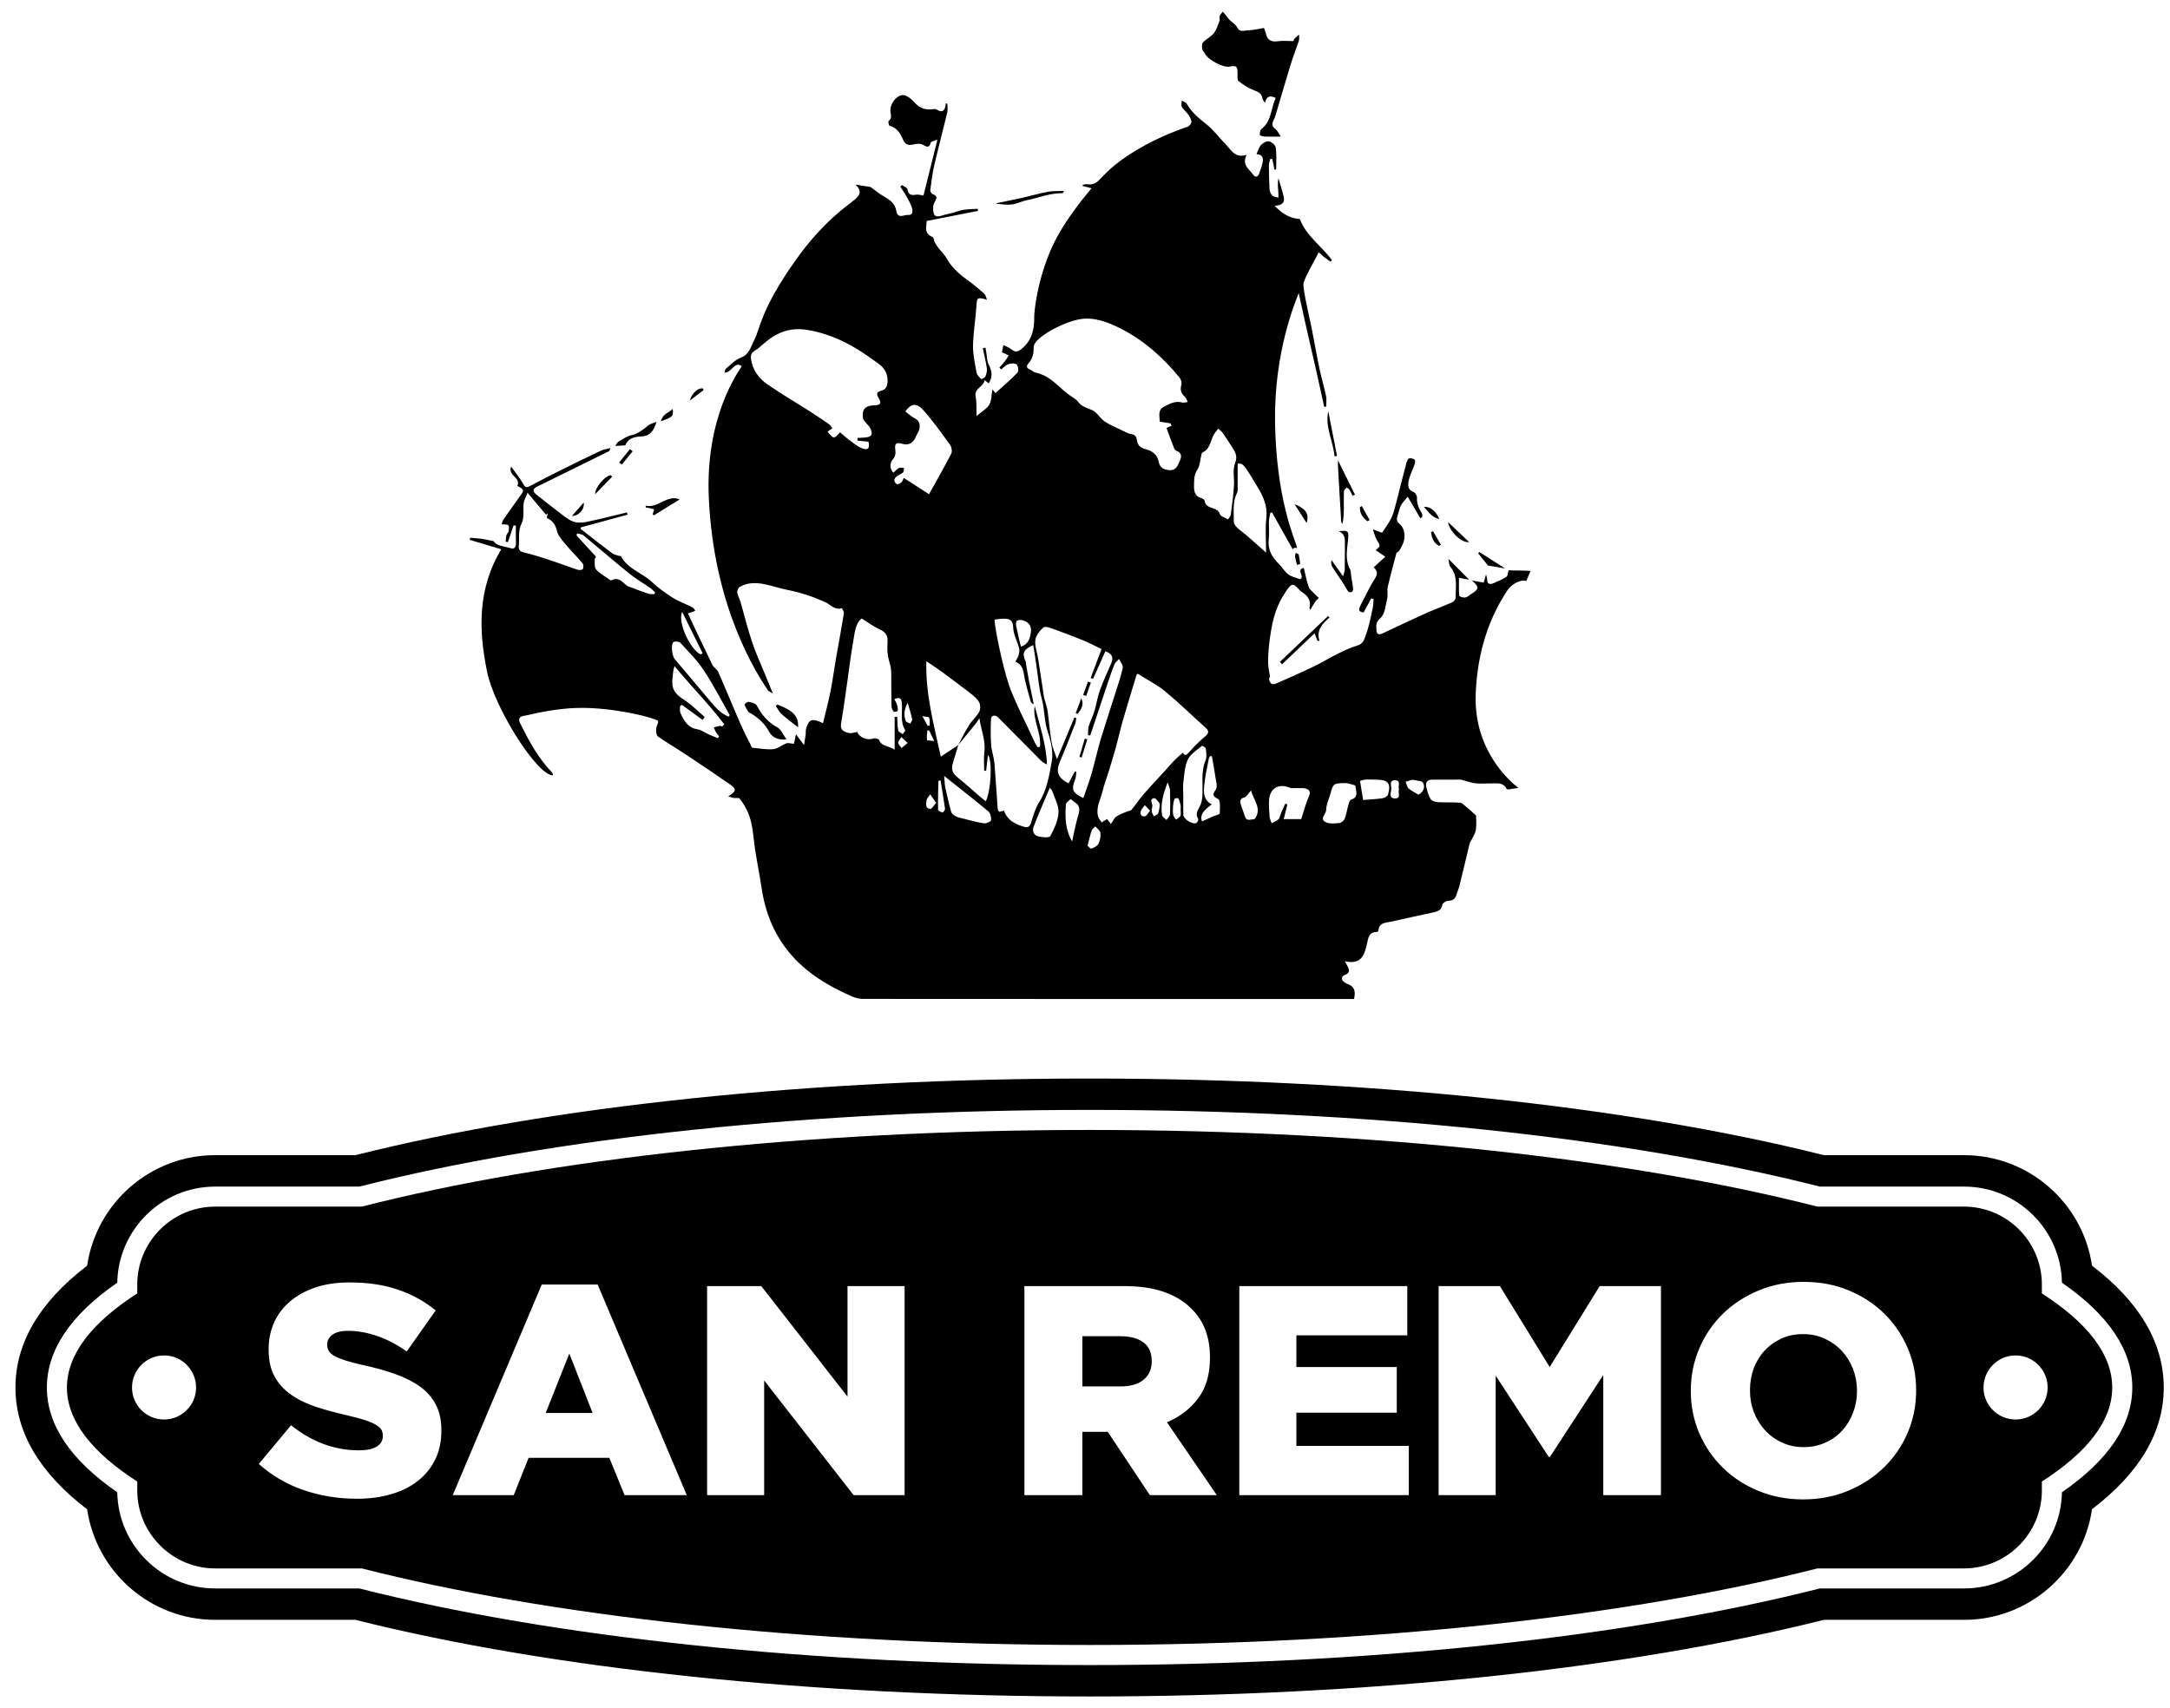
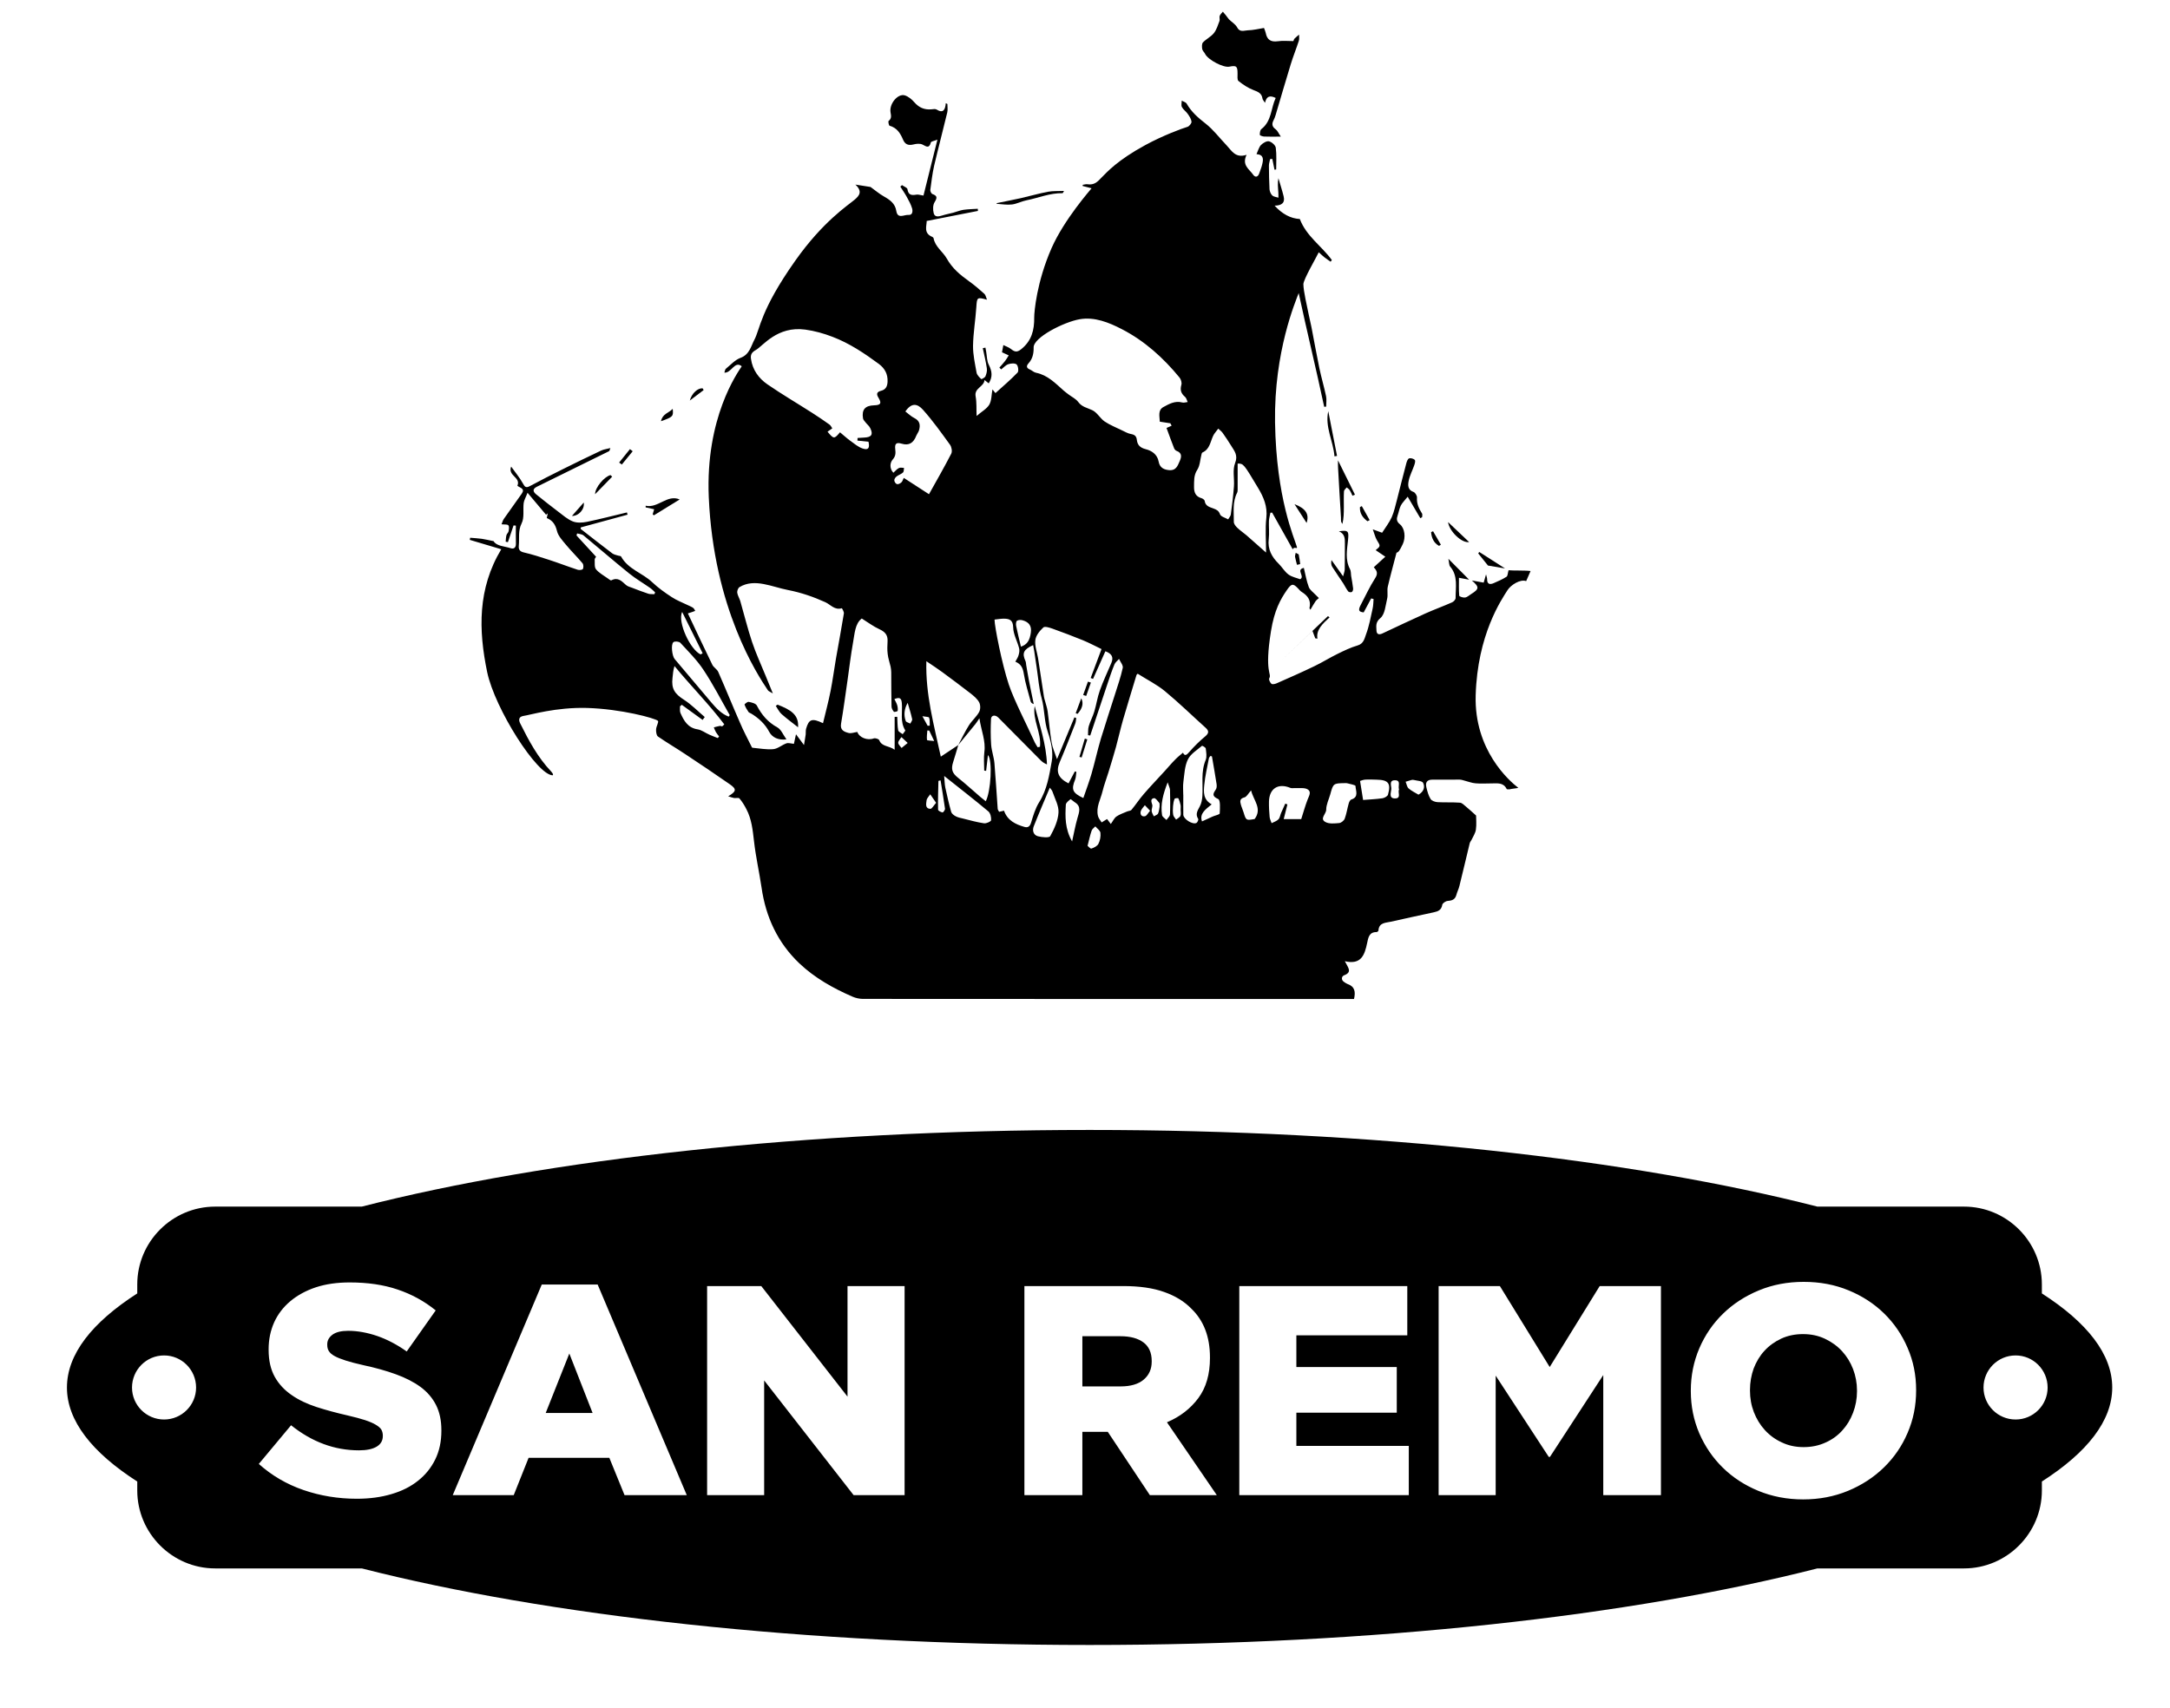
<svg xmlns="http://www.w3.org/2000/svg" xmlns:xlink="http://www.w3.org/1999/xlink" version="1.1" id="Layer_1" x="0px" y="0px" width="344.332px" height="271.01px" viewBox="0 0 344.332 271.01" enable-background="new 0 0 344.332 271.01" xml:space="preserve">
  <g>
    <defs>
      <rect id="SVGID_1_" x="-131.149" y="-244.816" width="612" height="792" />
    </defs>
    <clipPath id="SVGID_2_">
      <use xlink:href="#SVGID_1_" overflow="visible" />
    </clipPath>
-     <path clip-path="url(#SVGID_2_)" d="M331.957,200.862c-1.445-9.906-10.007-17.54-20.302-17.54h-22.253   c-31.268-7.848-72.584-12.161-116.503-12.161c-43.925,0-85.241,4.313-116.504,12.161H34.142c-10.305,0-18.867,7.634-20.312,17.54   c-7.554,5.768-11.377,12.256-11.377,19.342c0,7.074,3.823,13.558,11.377,19.326c1.445,9.9,10.007,17.539,20.312,17.539h22.253   c31.263,7.842,72.579,12.16,116.504,12.16c43.919,0,85.246-4.318,116.503-12.16h22.253c10.295,0,18.856-7.639,20.302-17.557   c7.56-5.762,11.382-12.234,11.382-19.309C343.338,213.118,339.516,206.629,331.957,200.862 M327.185,236.821   c-0.149,8.434-7.065,15.264-15.53,15.264h-22.882c-30.926,7.836-72.068,12.16-115.874,12.16c-43.813,0-84.948-4.324-115.885-12.16   H34.142c-8.471,0-15.391-6.83-15.535-15.264c-7.416-5.113-11.169-10.695-11.169-16.617c0-5.939,3.753-11.527,11.169-16.64   c0.155-8.444,7.064-15.253,15.535-15.253h22.872c30.937-7.848,72.078-12.171,115.885-12.171c43.802,0,84.931,4.323,115.874,12.171   h22.882c8.465,0,15.381,6.809,15.53,15.253c7.41,5.112,11.163,10.7,11.163,16.64C338.348,226.11,334.595,231.708,327.185,236.821" />
    <path clip-path="url(#SVGID_2_)" fill-rule="evenodd" clip-rule="evenodd" d="M239.375,90.495   c-0.134,0.464-0.123,0.911-0.331,1.039c-0.624,0.4-1.317,0.704-2.01,1.003c-0.608,0.272-1.077,0.197-1.062-0.645   c0-0.176-0.081-0.352-0.17-0.741c-0.166,0.591-0.277,0.97-0.373,1.311c-0.663-0.128-1.264-0.229-1.877-0.341   c1.199,1.035,1.189,1.349-0.106,2.154c-0.32,0.192-0.618,0.496-0.954,0.554c-0.314,0.048-0.934-0.155-0.944-0.293   c-0.079-0.923-0.042-1.844-0.042-2.841c0.618,0.117,1.018,0.191,1.609,0.298c-1.146-1.146-2.105-2.111-3.289-3.316   c0.133,0.619,0.102,1.013,0.278,1.226c1.284,1.503,0.857,3.306,0.868,5.006c0.01,0.235-0.31,0.576-0.561,0.683   c-1.407,0.624-2.857,1.146-4.265,1.78c-2.282,1.024-4.531,2.106-6.799,3.161c-0.511,0.235-0.905,0.155-0.931-0.463   c-0.021-0.704-0.192-1.295,0.623-1.983c0.72-0.598,0.815-2.005,1.072-3.077c0.148-0.618-0.038-1.306,0.105-1.924   c0.411-1.775,0.906-3.529,1.38-5.374c0.306-0.069,0.476-0.277,0.999-1.375c0.479-1.018,0.33-2.495-0.459-3.135   c-0.549-0.442-0.555-0.848-0.357-1.413c0.182-0.517,0.262-1.072,0.496-1.551c0.224-0.438,0.607-0.8,1.093-1.413   c0.763,1.322,1.386,2.367,2.005,3.412c0.096-0.053,0.187-0.107,0.287-0.16c0-0.197,0.075-0.432-0.01-0.576   c-0.486-0.778-0.875-1.556-0.806-2.537c0.026-0.294-0.288-0.8-0.549-0.891c-0.954-0.325-0.896-1.114-0.769-1.764   c0.16-0.832,0.587-1.616,0.865-2.421c0.101-0.288,0.244-0.73,0.105-0.89c-0.17-0.208-0.651-0.342-0.906-0.251   c-0.213,0.08-0.367,0.496-0.442,0.795c-0.512,1.903-0.976,3.812-1.465,5.715c-0.263,0.954-0.454,1.935-0.849,2.825   c-0.384,0.848-0.976,1.6-1.525,2.463c-0.304-0.112-0.725-0.267-1.477-0.538c0.277,0.746,0.39,1.269,0.641,1.695   c0.592,0.965,0.622,0.949-0.182,1.61c0.512,0.341,1.018,0.693,1.529,1.034c-0.688,0.624-1.236,1.147-1.834,1.68   c0.608,0.629,0.65,1.087,0.188,1.786c-0.826,1.29-1.482,2.708-2.202,4.084c-0.512,0.938-0.39,1.204,0.416,1.29   c0.41-0.768,0.795-1.493,1.188-2.218c0.128,0.037,0.256,0.069,0.379,0.096c-0.037,0.506-0.037,1.013-0.145,1.503   c-0.304,1.386-0.56,2.799-1.055,4.121c-0.235,0.635-0.368,1.467-1.333,1.744c-1.088,0.32-2.133,0.821-3.151,1.322   c-1.269,0.618-2.457,1.37-3.727,1.978c-1.967,0.949-3.966,1.828-5.965,2.708c-0.256,0.112-0.688,0.208-0.832,0.075   c-0.213-0.182-0.453-0.683-0.347-0.859c0.453-0.826-0.805-0.784,0.277-7.496c0.538-3.326,1.504-5.043,2.521-6.514   c0.698-0.997,0.954-1.136,1.775-0.261c0.181,0.197,0.362,0.421,0.592,0.56c0.949,0.591,1.509,1.348,1.226,2.532   c-0.016,0.106,0.118,0.245,0.145,0.282c0.282-0.469,0.522-0.917,0.815-1.343c0.134-0.192,0.348-0.336,0.528-0.507   c-0.181-0.175-0.363-0.341-0.533-0.522c-0.373-0.405-0.901-0.757-1.072-1.231c-0.367-0.971-0.527-2.005-0.783-3.034   c-1.328,0.298,0.245,1.349-0.585,1.802c-0.588-0.224-1.318-0.357-1.852-0.752c-0.612-0.448-1.007-1.167-1.557-1.711   c-1.099-1.082-1.771-2.293-1.573-3.913c0.112-0.944-0.005-1.909,0.027-2.863c0.026-0.438,0.154-0.88,0.234-1.317   c0.096-0.005,0.187-0.005,0.277-0.016c1.082,1.946,2.186,3.886,3.268,5.827c0.219-0.539,0.789,0.059,0.656-0.395   c-0.438-1.53-3.268-7.687-3.465-19.768c-0.171-11.249,3.273-19.203,3.753-20.509c1.263,5.907,2.788,12.112,4.046,18.052   c0.112-0.016,0.213-0.016,0.314-0.032c0-0.544,0.091-1.12-0.016-1.648c-0.314-1.487-0.746-2.948-1.061-4.441   c-0.448-2.159-0.832-4.324-1.253-6.498c-0.133-0.694-0.315-1.376-0.448-2.064c-0.224-1.109-0.837-3.716-0.837-4.777   c0-0.757,2.17-4.446,2.437-5.064c0.585,0.512,0.538,0.512,0.912,0.805c0.319,0.251,0.65,0.464,0.975,0.693   c0.07-0.091,0.129-0.181,0.192-0.267c-1.6-2.212-4.052-3.779-5.081-6.509c-1.514-0.091-2.804-0.816-4.004-2.122   c1.115-0.011,1.695-0.442,1.435-1.482c-0.239-0.965-0.555-1.914-0.826-2.873c-0.155,0.746-0.069,1.46-0.018,2.18   c0.022,0.299,0.018,0.608,0.018,0.911c-0.325-0.112-0.735-0.133-0.965-0.341c-0.24-0.229-0.416-0.634-0.448-0.98   c-0.064-1.253-0.09-2.517-0.096-3.78c0-0.336,0.128-0.683,0.191-1.024c0.112-0.01,0.229-0.016,0.347-0.027   c0.118,0.571,0.229,1.141,0.347,1.712c0.096-0.016,0.171-0.027,0.267-0.038c0-1.157,0.085-2.319-0.063-3.444   c-0.049-0.405-0.646-0.922-1.082-1.023c-0.368-0.08-0.955,0.267-1.275,0.597c-0.318,0.341-0.447,0.885-0.703,1.434   c1.194,0.091,1.094,0.869,0.9,1.646c-0.105,0.48-0.314,0.939-0.463,1.408c-0.203,0.624-0.661,0.661-0.965,0.218   c-0.587-0.879-1.851-1.498-1.045-3.161c-1.771,0.576-2.357-0.645-3.156-1.488c-1.12-1.167-2.111-2.5-3.364-3.481   c-1.188-0.917-2.245-1.855-2.991-3.156c-0.133-0.229-0.512-0.314-0.777-0.475c0,0.347-0.118,0.752,0.025,1.019   c0.218,0.411,0.656,0.693,0.923,1.082c0.272,0.378,0.555,0.816,0.603,1.248c0.011,0.261-0.362,0.725-0.639,0.81   c-0.982,0.293-3.979,1.418-6.691,2.895c-4.452,2.42-6.094,4.307-6.889,5.096c-0.703,0.736-1.188,1.286-2.308,1.12   c-0.235-0.037-0.49,0.059-0.74,0.091c0,0.064,0,0.128-0.006,0.186c0.437,0.112,0.88,0.224,1.413,0.363   c-0.202,0.277-4.335,4.926-6.355,9.511c-2.357,5.368-2.751,10.129-2.746,10.987c0.022,2.005-0.4,3.695-2.057,5.033   c-0.715,0.576-1.083,0.405-1.648-0.037c-0.352-0.272-0.8-0.416-1.194-0.613c-0.075,0.421-0.16,0.837-0.214,1.146   c0.486,0.224,0.773,0.362,1.067,0.49c-0.187,0.294-0.352,0.603-0.565,0.875c-0.288,0.373-0.603,0.709-0.917,1.066   c0.101,0.091,0.192,0.187,0.288,0.288c0.373-0.283,0.703-0.682,1.13-0.827c0.405-0.138,1.066-0.191,1.317,0.043   c0.25,0.224,0.357,1.066,0.154,1.28c-1.103,1.151-2.324,2.18-3.513,3.263c-0.069-0.081-0.251-0.315-0.475-0.587   c-0.165,0.89-0.132,1.78-0.506,2.426c-0.416,0.677-1.221,1.103-2.01,1.791c-0.048-1.071,0.032-2.122-0.155-3.119   c-0.239-1.333,1.323-1.487,1.414-2.585c0.292,0.234,0.5,0.394,0.666,0.527c0.645-1.018,0.533-1.924,0.026-2.916   c-0.325-0.602-0.303-1.386-0.426-2.084c-0.054-0.224-0.085-0.443-0.123-0.672c-0.143,0.032-0.282,0.058-0.421,0.091   c0.224,1.065,0.49,2.121,0.645,3.193c0.064,0.411-0.058,0.885-0.224,1.274c-0.101,0.213-0.623,0.48-0.671,0.432   c-0.294-0.288-0.662-0.634-0.731-1.008c-0.25-1.412-0.581-2.852-0.565-4.27c0.032-2.042,0.389-4.079,0.523-6.126   c0.101-1.562,0.101-1.631,1.69-1.188c-0.161-0.395-0.214-0.763-0.422-0.939c-0.789-0.714-1.589-1.397-2.441-2.004   c-1.386-0.992-2.639-2.026-3.519-3.593c-0.613-1.093-1.839-1.845-2.095-3.226c-0.011-0.08-0.123-0.176-0.208-0.213   c-1.423-0.587-0.869-1.749-0.88-2.522c2.789-0.544,5.454-1.066,8.131-1.594c-0.017-0.112-0.027-0.234-0.027-0.341   c-0.768,0.048-1.536,0.063-2.298,0.17c-0.539,0.086-1.061,0.31-1.599,0.454c-0.571,0.149-1.178,0.261-1.743,0.442   c-0.566,0.181-1.184,0.309-1.355-0.373c-0.144-0.554-0.139-1.301,0.155-1.759c0.426-0.694,0.421-0.992-0.358-1.275   c-0.17-0.058-0.351-0.442-0.335-0.639c0.176-1.296,0.325-2.597,0.613-3.866c0.661-2.82,1.402-5.624,2.079-8.439   c0.101-0.421,0.021-0.89,0.021-1.343c-0.096-0.043-0.17-0.08-0.255-0.128c-0.086,1.061-0.406,1.658-1.478,0.997   c-0.202-0.123-0.532-0.038-0.81-0.022c-1.098,0.096-1.972-0.272-2.703-1.124c-0.4-0.464-0.954-0.923-1.519-1.093   c-1.103-0.326-2.495,1.353-2.255,2.703c0.091,0.538,0.197,0.964-0.309,1.359c-0.091,0.085,0.037,0.73,0.154,0.757   c1.157,0.32,1.706,1.184,2.127,2.186c0.315,0.757,0.81,0.986,1.627,0.794c0.474-0.128,1.092-0.192,1.487,0.016   c0.634,0.336,1.05,0.64,1.311-0.346c0.048-0.171,0.523-0.229,1.04-0.438c-0.795,3.146-1.504,6.009-2.213,8.872   c-0.522-0.08-0.831-0.197-1.108-0.15c-0.752,0.128-1.296,0.107-1.434-0.863c-0.032-0.245-0.565-0.427-0.864-0.645   c-0.096,0.08-0.181,0.165-0.267,0.239c0.352,0.555,0.731,1.083,1.04,1.659c0.32,0.575,0.645,1.178,0.832,1.807   c0.117,0.437,0.085,1.093-0.614,1.024c-0.655-0.054-1.679,0.698-1.897-0.63c-0.187-1.189-1.008-1.759-1.968-2.303   c-0.736-0.41-1.386-0.98-2.121-1.503c-0.624-0.096-1.366-0.213-2.4-0.379c1.163,1.093,0.63,1.754-0.106,2.383   c-1.051,0.901-5.033,3.439-9.463,9.735c-5.528,7.827-5.555,10.807-6.456,12.496c-0.549,1.04-0.774,2.362-2.207,2.885   c-0.864,0.315-1.557,1.104-2.303,1.711c-0.15,0.107-0.166,0.373-0.256,0.635c1.14,0.08,1.626-1.946,2.756-1.008   c-0.661,1.018-5.779,8.125-5.23,20.781c0.768,17.62,7.719,28.165,9.383,30.639c0.112,0.165,0.352,0.229,0.784,0.496   c-0.454-1.109-0.795-1.957-1.141-2.788c-0.731-1.787-1.541-3.546-2.154-5.369c-0.715-2.138-1.247-4.335-1.871-6.494   c-0.139-0.458-0.416-0.879-0.486-1.338c-0.037-0.277,0.134-0.746,0.358-0.879c1.199-0.736,2.543-0.736,3.86-0.485   c1.3,0.239,2.542,0.693,3.838,0.943c2.058,0.4,4.009,1.066,5.928,1.935c0.827,0.379,1.488,1.306,2.607,0.955   c0.027-0.011,0.379,0.57,0.331,0.831c-0.384,2.389-0.837,4.761-1.253,7.144c-0.293,1.712-0.517,3.433-0.853,5.139   s-0.789,3.386-1.205,5.129c-1.754-0.837-2.245-0.645-2.682,0.88c-0.085,0.282-0.031,0.608-0.064,0.906   c-0.064,0.496-0.165,0.986-0.272,1.684c-0.501-0.682-0.815-1.108-1.268-1.71c-0.144,0.698-0.251,1.129-0.331,1.519   c-0.469-0.043-0.874-0.192-1.189-0.08c-0.714,0.256-1.364,0.853-2.079,0.922c-1.087,0.096-2.212-0.122-3.311-0.224   c-0.074-0.005-0.138-0.154-0.176-0.245c-0.613-1.237-1.263-2.453-1.796-3.716c-1.178-2.681-2.271-5.39-3.454-8.071   c-0.193-0.438-0.736-0.715-0.944-1.146c-1.312-2.671-2.559-5.369-3.876-8.141c0.138-0.043,0.373-0.112,0.608-0.197   c0.191-0.059,0.373-0.128,0.559-0.204c-0.106-0.159-0.176-0.372-0.325-0.474c-0.234-0.17-0.522-0.277-0.805-0.416   c-0.874-0.426-1.797-0.767-2.601-1.3c-1.088-0.704-2.154-1.472-3.087-2.352c-1.546-1.481-3.833-2.057-4.942-4.078   c-0.048-0.112-0.304-0.096-0.464-0.149c-0.315-0.102-0.677-0.166-0.938-0.357c-1.685-1.274-3.338-2.575-5.001-3.871   c-0.027-0.026,0-0.128,0-0.25c2.468-0.667,4.937-1.344,7.426-2.021c-0.042-0.123-0.064-0.24-0.101-0.357   c-2.122,0.506-4.228,1.055-6.371,1.498c-0.703,0.139-1.551,0.192-2.201-0.064c-0.864-0.341-1.611-1.013-2.373-1.589   c-1.168-0.88-2.314-1.791-3.449-2.708c-0.608-0.496-0.533-0.901,0.128-1.226c3.817-1.866,7.629-3.748,11.441-5.635   c0.069-0.032,0.074-0.171,0.197-0.491c-0.581,0.155-1.04,0.208-1.434,0.384c-2.037,0.959-4.052,1.941-6.062,2.943   c-1.77,0.88-3.529,1.77-5.273,2.708c-0.634,0.342-0.81,0.128-1.125-0.447c-0.517-0.939-1.226-1.765-1.849-2.645   c-0.571,1.472,1.572,1.669,0.991,3.044c0.4,0.336,1.269,0.421,0.688,1.253c-0.939,1.344-1.909,2.666-2.847,4.015   c-0.171,0.25-0.24,0.57-0.357,0.842c0.469,0.058,0.911-0.022,1.077,0.16c0.17,0.186,0.101,0.634,0.042,0.949   c-0.042,0.219-0.282,0.394-0.341,0.618c-0.085,0.336-0.091,0.693-0.122,1.04c0.117,0.021,0.234,0.042,0.357,0.064   c0.298-0.88,0.597-1.759,0.895-2.65c0.123,0.011,0.24,0.022,0.363,0.032c0,0.96-0.016,1.919,0.011,2.868   c0.016,0.603-0.315,0.885-0.821,0.72c-1.03-0.336-2.25-0.32-2.725-1.125c-0.794-0.16-1.327-0.293-1.871-0.373   c-0.608-0.08-1.226-0.112-1.845-0.165c-0.015,0.117-0.037,0.224-0.058,0.335c1.589,0.47,3.182,0.944,4.995,1.488   c-3.758,6.253-3.625,12.8-2.239,19.486c1.215,5.821,7.96,16.425,10.422,16.388c0.006-0.07,0.049-0.144,0.017-0.203   c-0.081-0.139-0.166-0.288-0.288-0.405c-2.111-2.223-3.54-4.883-4.889-7.591c-0.315-0.608-0.251-1.099,0.501-1.222   c1.077-0.154,5.129-1.396,10.039-1.268c5.432,0.154,10.876,1.631,11.297,2.047c0.17,0.165-0.272,0.874-0.293,1.354   c-0.016,0.384,0.048,0.949,0.293,1.13c1.418,0.981,2.905,1.845,4.334,2.799c2.378,1.573,4.739,3.156,7.08,4.788   c1.104,0.768,1.05,1.125-0.266,1.903c0.394,0.117,0.65,0.229,0.916,0.272c0.288,0.042,0.736-0.086,0.869,0.069   c0.432,0.507,0.795,1.093,1.098,1.69c0.843,1.594,1.008,3.343,1.216,5.113c0.278,2.463,0.832,4.887,1.195,7.34   c0.671,4.675,2.553,8.743,5.986,12.017c2.452,2.324,5.364,3.961,8.45,5.299c0.507,0.219,1.109,0.353,1.658,0.353   c25.606,0.021,51.212,0.016,76.822,0.016h1.094c0.271-1.141,0.128-1.979-1.023-2.378c-0.191-0.069-0.364-0.197-0.522-0.304   c-0.555-0.336-0.427-0.917-0.043-1.072c1.392-0.517,0.613-1.258,0.134-2.243c2.617,0.617,3.145-1.024,3.539-2.89   c0.171-0.8,0.289-1.754,1.498-1.733c0.092,0,0.283-0.143,0.294-0.234c0.074-1.317,1.184-1.221,1.999-1.418   c2.261-0.528,4.526-0.981,6.787-1.487c0.64-0.139,1.21-0.342,1.338-1.173c0.03-0.262,0.534-0.603,0.854-0.63   c0.676-0.047,1.177-0.208,1.38-0.933c0.123-0.49,0.374-0.949,0.491-1.444c0.564-2.261,1.087-4.53,1.637-6.791   c0.048-0.192,0.202-0.352,0.293-0.538c0.245-0.523,0.602-1.045,0.682-1.6c0.123-0.831,0.032-1.695,0.032-2.25   c-0.65-0.581-1.104-1.007-1.589-1.402c-0.304-0.245-0.634-0.613-0.97-0.634c-1.184-0.091-2.378-0.016-3.566-0.085   c-0.39-0.027-0.923-0.214-1.099-0.507c-0.33-0.528-0.506-1.189-0.657-1.818c-0.19-0.768,0.055-1.253,0.967-1.247   c1.429,0.015,2.862-0.011,4.302-0.006c0.267,0.006,0.522,0.091,0.784,0.166c0.575,0.138,1.151,0.378,1.732,0.421   c0.843,0.08,1.695,0.015,2.56,0.015c0.911,0,1.881-0.181,2.393,0.896c0.027,0.07,0.289,0.027,0.448,0.048   c0.075-0.064,1.317-0.186,1.397-0.239c-1.461-1.12-7.021-6.003-6.766-14.688c0.282-9.628,4.072-15.141,5.054-16.687   c0.507-0.805,2.021-1.791,2.959-1.434c0.239-0.549,0.47-1.104,0.698-1.604C241.976,90.5,239.976,90.575,239.375,90.495    M92.499,90.287L92.499,90.287c-0.075,0.155-0.576,0.219-0.816,0.138c-1.525-0.495-3.017-1.076-4.542-1.572   c-1.338-0.437-2.666-0.869-4.031-1.184c-0.666-0.154-0.847-0.501-0.789-1.066c0.123-1.183-0.154-2.34,0.453-3.556   c0.454-0.901,0.192-2.132,0.321-3.215c0.063-0.458,0.33-0.879,0.613-1.631c1.119,1.333,2.02,2.405,2.937,3.487   c0.091-0.085,0.181-0.155,0.272-0.224c-0.053,0.245-0.106,0.496-0.155,0.746c0.955,0.4,1.376,1.061,1.621,2.068   c0.192,0.785,0.858,1.488,1.402,2.149c0.842,1.013,1.792,1.946,2.645,2.959C92.595,89.578,92.61,90.047,92.499,90.287    M103.849,94.292L103.849,94.292c-0.325-0.021-0.672,0.027-0.96-0.064c-0.874-0.282-1.732-0.618-2.58-0.944   c-0.352-0.127-0.747-0.229-1.002-0.469c-0.677-0.608-1.264-1.264-2.303-0.714c-0.107,0.053-0.39-0.192-0.571-0.315   c-0.634-0.459-1.365-0.842-1.85-1.428c-0.293-0.347-0.187-1.035-0.218-1.568c-0.011-0.133,0.138-0.288,0.218-0.437   c-1.05-1.141-2.079-2.266-3.108-3.38c0.043-0.107,0.08-0.219,0.107-0.32c0.341,0.101,0.762,0.112,1.013,0.32   c2.42,1.994,4.798,4.067,7.25,6.04c1.034,0.837,2.213,1.519,3.316,2.292c0.288,0.198,0.528,0.459,0.789,0.694   C103.917,94.088,103.886,94.19,103.849,94.292 M108.242,97.111L108.242,97.111c1.135,2.287,2.186,4.43,3.252,6.563   c-0.112,0.053-0.213,0.112-0.325,0.181C109.542,103.114,107.474,98.726,108.242,97.111 M114.59,115.28L114.59,115.28   c-0.117-0.032-0.261-0.101-0.373-0.075c-0.32,0.048-0.634,0.155-0.948,0.23c0.106,0.256,0.197,0.522,0.335,0.757   c0.139,0.245,0.331,0.453,0.501,0.687c-0.074,0.08-0.133,0.16-0.208,0.251c-0.447-0.176-0.906-0.347-1.348-0.544   c-0.619-0.272-1.205-0.736-1.84-0.837c-1.572-0.24-2.191-1.37-2.734-2.596c-0.134-0.304-0.054-0.699-0.075-1.061   c0.096-0.069,0.197-0.155,0.287-0.24c1.104,0.805,2.203,1.61,3.301,2.399c0.106-0.155,0.218-0.299,0.341-0.459   c-1.093-0.922-2.101-1.977-3.295-2.74c-1.461-0.933-2.026-1.743-1.823-3.46c0.069-0.618,0.106-1.247,0.314-1.893   c2.613,3.184,5.475,6.041,7.907,9.261C114.821,115.067,114.708,115.168,114.59,115.28 M115.625,113.729L115.625,113.729   c-1.14-0.443-1.956-1.317-2.734-2.229c-1.957-2.303-3.892-4.617-5.838-6.915c-0.405-0.474-0.635-2.335-0.187-2.681   c0.219-0.171,0.891-0.101,1.088,0.106c1.285,1.397,2.655,2.751,3.694,4.33c1.52,2.292,2.778,4.755,4.148,7.154   C115.738,113.569,115.673,113.649,115.625,113.729 M163.186,57.681L163.186,57.681c0.666-0.725,0.847-1.572,0.831-2.537   c-0.053-1.573,4.782-4.047,7.32-4.484c2.341-0.405,4.622,0.512,6.686,1.583c3.599,1.856,6.579,4.548,9.144,7.677   c0.234,0.288,0.396,0.832,0.287,1.168c-0.229,0.815-0.037,1.37,0.587,1.893c0.218,0.181,0.277,0.538,0.415,0.821   c-0.303,0.031-0.612,0.149-0.873,0.069c-1.137-0.304-2.085,0.24-2.976,0.725c-0.901,0.496-0.607,1.455-0.57,2.324   c0.655,0.107,1.162,0.182,1.674,0.256c0.064,0.133,0.139,0.261,0.202,0.384c-0.308,0.138-0.612,0.272-0.809,0.357   c0.431,1.184,0.809,2.223,1.215,3.252c0.063,0.155,0.234,0.331,0.389,0.389c0.875,0.32,0.778,0.955,0.501,1.584   c-0.347,0.767-0.566,1.615-1.823,1.455c-0.943-0.111-1.391-0.581-1.529-1.327c-0.219-1.205-1.152-1.76-2.053-1.984   c-0.912-0.234-1.307-0.676-1.407-1.45c-0.064-0.634-0.353-0.852-0.944-0.959c-0.496-0.086-0.943-0.363-1.407-0.576   c-0.933-0.459-1.919-0.848-2.773-1.418c-0.719-0.501-1.188-1.439-1.957-1.791c-0.789-0.374-1.625-0.496-2.211-1.285   c-0.369-0.507-1.008-0.805-1.52-1.189c-0.272-0.213-0.549-0.405-0.8-0.629c-1.322-1.168-2.548-2.468-4.392-2.836   c-0.358-0.07-0.651-0.384-0.998-0.528C162.849,58.396,162.849,58.065,163.186,57.681 M161.377,98.513L161.377,98.513   c0.235-0.154,0.635-0.154,0.928-0.059c0.938,0.272,1.418,0.843,1.269,1.925c-0.165,1.232-0.581,1.925-1.578,2.244   c-0.262-1.14-0.539-2.212-0.757-3.294C161.186,99.068,161.218,98.62,161.377,98.513 M153.983,110.023L153.983,110.023   c0.533,0.422,1.087,0.869,1.391,1.44c0.219,0.41,0.219,1.125-0.005,1.525c-0.416,0.767-1.146,1.364-1.615,2.111   c-0.64,1.007-1.147,2.095-1.706,3.145c0.911-1.114,1.823-2.223,2.729-3.338c0.176-0.212,0.315-0.453,0.635-0.917   c0.288,1.989,1.028,3.578,0.783,5.364c-0.122,0.96-0.021,1.957-0.021,2.943c0.101,0.01,0.208,0.016,0.304,0.037   c0.096-0.8,0.181-1.599,0.288-2.511c0.757,0.816,0.463,5.806-0.347,7.336c-0.288-0.24-0.565-0.448-0.837-0.672   c-1.194-1.023-2.335-2.079-3.561-3.055c-0.923-0.736-1.146-1.343-0.778-2.479c0.298-0.9,0.538-1.812,0.82-2.714   c-0.004,0.006-0.01,0.006-0.015,0.006c0,0.011,0,0.016-0.022,0.021c0.011-0.005,0.022-0.005,0.022-0.021   c-0.837,0.56-1.664,1.109-2.762,1.834c-1.098-5.091-2.436-9.858-2.292-15.146c0.986,0.672,1.77,1.173,2.516,1.722   C151.015,107.763,152.506,108.883,153.983,110.023 M141.646,72.939L141.646,72.939c0.507-0.576,0.475-1.066,0.411-1.653   c-0.096-0.842,0.128-1.14,1.024-0.874c1.146,0.347,1.876-0.112,2.318-1.279c0.123-0.283,0.326-0.539,0.422-0.816   c0.239-0.831,0.17-1.525-0.741-1.978c-0.522-0.256-0.944-0.693-1.418-1.04c0.991-1.439,1.908-1.252,2.788-0.277   c1.562,1.744,2.922,3.663,4.302,5.566c0.251,0.347,0.379,1.056,0.187,1.418c-1.125,2.186-2.362,4.329-3.529,6.424   c-1.339-0.874-2.634-1.711-3.999-2.59c-0.176,0.351-0.234,0.608-0.405,0.735c-0.181,0.155-0.486,0.315-0.688,0.25   c-0.192-0.058-0.41-0.377-0.41-0.596c-0.017-0.203,0.175-0.475,0.357-0.614c0.32-0.25,0.735-0.362,1.029-0.639   c0.143-0.134,0.112-0.469,0.154-0.72c-0.266-0.005-0.586-0.096-0.81,0.022c-0.314,0.154-0.565,0.463-0.88,0.746   C141.077,74.293,141.252,73.382,141.646,72.939 M133.288,68.605L133.288,68.605c-0.922,1.093-0.986,1.093-1.978-0.096   c0.235-0.165,0.458-0.325,0.757-0.533c-0.144-0.203-0.256-0.464-0.453-0.603c-0.896-0.646-1.813-1.258-2.745-1.855   c-2.362-1.514-4.793-2.937-7.102-4.526c-1.37-0.944-2.351-2.287-2.601-4.02c-0.102-0.651,0.085-1.055,0.778-1.434   c1.13-0.64,3.38-3.833,7.837-3.231c1.487,0.203,2.964,0.619,4.35,1.157c2.677,1.024,5.038,2.607,7.331,4.297   c0.938,0.704,1.429,1.61,1.375,2.815c-0.032,0.736-0.288,1.253-1.024,1.439c-0.709,0.177-0.783,0.523-0.416,1.109   c0.534,0.886,0.358,1.168-0.709,1.2c-1.412,0.042-1.972,0.682-1.748,2.068c0.032,0.224,0.245,0.438,0.4,0.635   c0.24,0.315,0.592,0.576,0.752,0.927c0.495,1.013,0.191,1.44-0.96,1.488c-0.358,0.016-0.709,0.043-1.056,0.064   c-0.005,0.139-0.011,0.277-0.021,0.416c0.581,0.059,1.173,0.127,1.754,0.181c0.224,1.002-0.021,1.376-0.917,1.077   c-0.725-0.235-1.349-0.784-1.989-1.242C134.344,69.527,133.827,69.048,133.288,68.605 M142.373,113.76L142.373,113.76   c-0.139,0.006-0.272,0.006-0.411,0.006v5.219c-0.954-0.687-2.021-0.453-2.452-1.525c-0.07-0.186-0.635-0.362-0.859-0.277   c-1.034,0.384-2.314-0.144-2.612-1.024c-0.507,0.07-0.981,0.272-1.392,0.161c-0.687-0.182-1.37-0.432-1.189-1.477   c0.395-2.314,0.699-4.633,1.035-6.952c0.277-1.973,0.517-3.95,0.863-5.907c0.272-1.44,0.305-3.012,1.387-3.828   c1.007,0.624,1.85,1.269,2.788,1.695c0.88,0.4,1.36,0.912,1.306,1.904c-0.032,0.677-0.07,1.375,0.021,2.042   c0.075,0.676,0.309,1.327,0.459,1.993c0.058,0.299,0.101,0.603,0.101,0.906c0.016,1.803,0,3.61,0.048,5.428   c0,0.282,0.181,0.597,0.373,0.831c0.064,0.075,0.592-0.053,0.603-0.143c0.042-0.294,0.005-0.635-0.086-0.928   c-0.09-0.314-0.272-0.597-0.437-0.939c0.757-0.303,1.115-0.245,1.184,0.64c0.123,1.435-0.315,2.943,0.533,4.303   c0.059,0.09-0.256,0.415-0.4,0.623c-0.245-0.197-0.672-0.373-0.715-0.608C142.393,115.205,142.415,114.48,142.373,113.76    M143.06,118.702L143.06,118.702c-0.192-0.271-0.533-0.554-0.533-0.831c0.011-0.298,0.326-0.597,0.512-0.896   c0.267,0.251,0.538,0.507,0.991,0.933C143.572,118.287,143.315,118.495,143.06,118.702 M144.44,114.838L144.44,114.838   c-0.245-0.144-0.65-0.225-0.72-0.416c-0.346-0.971-0.234-1.931,0.309-2.885c0.246,0.859,0.523,1.706,0.71,2.581   C144.792,114.325,144.553,114.597,144.44,114.838 M147.427,113.888L147.427,113.888c0.143,0.379,0.079,0.843,0.106,1.275   c-0.117,0-0.224,0.016-0.336,0.016c-0.223-0.416-0.464-0.843-0.831-1.515C146.867,113.76,147.377,113.75,147.427,113.888    M148.237,117.599L148.237,117.599c-0.512-0.064-1.125-0.074-1.141-0.165c-0.064-0.496,0.016-1.003,0.053-1.509   c0.085,0.005,0.187,0.011,0.299,0.016C147.666,116.405,147.895,116.868,148.237,117.599 M147.618,128.363L147.618,128.363   c-0.858-0.054-0.655-0.821-0.591-1.338c0.037-0.342,0.373-0.645,0.581-0.971c0.272,0.39,0.543,0.784,0.933,1.354   C148.141,127.846,147.874,128.379,147.618,128.363 M149.563,128.933L149.563,128.933c-0.261-0.042-0.709-0.272-0.709-0.432   c-0.037-1.519,0.016-3.049,0.054-4.563c0-0.022,0.111-0.037,0.341-0.096c0.24,1.509,0.496,2.996,0.704,4.5   C149.979,128.523,149.666,128.954,149.563,128.933 M157.263,130.175L157.263,130.175c-0.017,0.203-0.757,0.534-1.125,0.481   c-1.136-0.166-2.234-0.481-3.343-0.758c-0.389-0.09-0.794-0.17-1.135-0.352c-0.299-0.154-0.64-0.415-0.725-0.693   c-0.358-1.274-0.656-2.575-0.934-3.865c-0.111-0.533-0.111-1.087-0.181-1.844c2.533,2.014,4.804,3.774,7.011,5.624   C157.156,129.045,157.311,129.717,157.263,130.175 M162.541,131.226L162.541,131.226c-1.402-0.406-2.677-1.008-3.226-2.57   c-0.245,0.053-0.496,0.117-0.778,0.181c-0.085-0.165-0.208-0.314-0.224-0.469c-0.176-2.41-0.314-4.836-0.517-7.245   c-0.086-0.986-0.453-1.951-0.523-2.943c-0.096-1.36-0.085-2.735-0.021-4.089c0.037-0.597,0.677-0.693,1.151-0.219   c2.245,2.261,4.473,4.516,6.707,6.766c0.267,0.272,0.576,0.501,1.024,0.672c-0.128-3.237-1.162-6.222-1.951-9.266   c-0.369,2.223,1.092,4.265,0.837,6.467c-0.123,0.026-0.24,0.053-0.368,0.08c-0.15-0.256-0.325-0.496-0.453-0.763   c-1.131-2.543-3.29-6.685-4.127-9.201c-1.072-3.215-2.261-9.207-2.261-10.301c0.56-0.058,1.03-0.148,1.494-0.143   c0.884,0.011,1.439,0.213,1.465,1.396c0.027,1.104,0.656,2.181,0.939,3.284c0.096,0.352,0.021,0.779-0.091,1.136   c-0.09,0.336-0.309,0.635-0.506,1.008c0.954,0.389,1.204,1.055,1.348,1.945c0.23,1.467,0.699,2.911,1.078,4.356   c0.042,0.176,0.181,0.326,0.495,0.427c-0.25-1.243-0.522-2.474-0.762-3.722c-0.166-0.826-0.288-1.663-0.442-2.5   c-0.033-0.197-0.022-0.426-0.107-0.597c-0.571-1.263-0.326-1.839,1.215-2.538c0.064,0.347,0.128,0.661,0.176,0.976   c0.133,0.896,0.267,1.775,0.395,2.66c0.25,1.61,0.346,3.263,0.783,4.814c0.485,1.765,0.379,3.599,0.976,5.353   c0.501,1.461,0.89,3.178,0.624,4.643c-0.395,2.197-0.736,4.479-1.989,6.473c-0.624,0.991-0.965,2.175-1.306,3.305   C163.393,131.226,163.036,131.375,162.541,131.226 M167.962,128.954L167.962,128.954c-0.071,1.275-0.678,2.592-1.313,3.743   c-0.159,0.288-1.311,0.187-1.95,0.016c-0.72-0.186-0.923-0.911-0.667-1.573c0.8-2.031,1.664-4.03,2.549-6.141   c0.154,0.224,0.352,0.405,0.421,0.629C167.375,126.732,168.031,127.867,167.962,128.954 M170.958,129.871L170.958,129.871   c-0.326,1.141-0.539,2.309-0.838,3.663c-1.145-2.004-1.108-3.919-0.996-5.827c0.016-0.314,0.442-0.634,0.74-0.869   c0.054-0.048,0.411,0.309,0.641,0.453C171.657,127.979,171.22,128.917,170.958,129.871 M170.602,123.714L170.602,123.714   c0.143-0.373,0.132-0.811,0.197-1.221c-0.08-0.021-0.166-0.048-0.245-0.069c-0.341,0.629-0.667,1.263-0.997,1.897   c-1.685-0.847-2.042-1.871-1.392-3.395c0.858-1.994,1.637-4.025,2.437-6.051c0.117-0.283,0.127-0.619,0.175-0.928   c-0.091-0.037-0.191-0.069-0.293-0.101c-0.901,2.132-1.781,4.281-2.761,6.632c-0.347-1.045-0.72-1.829-0.848-2.639   c-0.283-1.631-0.41-3.295-0.635-4.937c-0.079-0.586-0.287-1.141-0.431-1.706c-0.048-0.197-0.123-0.394-0.15-0.586   c-0.314-2.069-0.639-4.137-0.949-6.206c-0.16-0.954-0.544-1.93-0.421-2.847c0.091-0.714,0.699-1.455,1.269-1.983   c0.229-0.213,0.987,0.027,1.46,0.197c1.617,0.582,3.232,1.189,4.826,1.84c0.997,0.41,1.951,0.922,2.943,1.397   c-0.587,1.562-1.158,3.076-1.717,4.584c0.122,0.059,0.244,0.096,0.373,0.149c0.651-1.45,1.295-2.899,1.956-4.387   c1.013,0.373,1.333,0.933,0.95,1.85c-0.625,1.45-1.295,2.884-1.829,4.377c-0.389,1.076-0.543,2.234-0.875,3.326   c-0.234,0.8-0.65,1.546-0.884,2.346c-0.139,0.442-0.08,0.944-0.118,1.418c0.118,0.022,0.235,0.038,0.352,0.054   c0.917-2.736,1.823-5.47,2.735-8.2c0.352-1.034,0.688-2.068,1.104-3.076c0.133-0.341,0.49-0.586,0.73-0.879   c0.213,0.479,0.682,1.012,0.592,1.423c-0.32,1.461-0.816,2.868-1.265,4.297c-0.729,2.314-1.502,4.612-2.206,6.936   c-0.55,1.85-0.956,3.742-1.494,5.597c-0.378,1.29-0.852,2.549-1.29,3.823C170.164,125.836,169.956,125.287,170.602,123.714    M174.295,133.912L174.295,133.912c-0.176,0.358-0.683,0.614-1.104,0.752c-0.171,0.059-0.474-0.325-0.618-0.437   c0.25-0.975,0.405-1.711,0.65-2.415c0.086-0.261,0.389-0.448,0.582-0.666c0.293,0.341,0.762,0.656,0.809,1.018   C174.68,132.735,174.557,133.406,174.295,133.912 M181.69,129.535L181.69,129.535c-0.581,0.123-0.811-0.325-0.673-0.81   c0.113-0.346,0.422-0.629,0.646-0.938c0.228,0.24,0.463,0.496,0.831,0.874C182.148,129.061,181.951,129.483,181.69,129.535    M183.758,129.109L183.758,129.109c-0.096,0.203-0.437,0.294-0.672,0.443c-0.117-0.277-0.314-0.549-0.341-0.832   c-0.037-0.336,0.187-0.725,0.091-1.018c-0.149-0.475-0.32-0.944,0.288-1.035c0.239-0.037,0.58,0.459,0.82,0.741   c0.091,0.113,0.049,0.336,0.059,0.619C183.945,128.315,183.929,128.747,183.758,129.109 M185.651,129.264L185.651,129.264   c-0.016,0.304-0.362,0.581-0.56,0.869c-0.245-0.262-0.655-0.491-0.699-0.779c-0.266-1.705,0.155-3.305,0.891-5.198   c0.188,0.608,0.368,0.923,0.373,1.237C185.689,126.683,185.709,127.979,185.651,129.264 M187.304,129.472L187.304,129.472   c-0.097,0.256-0.443,0.399-0.683,0.597c-0.155-0.251-0.421-0.485-0.459-0.746c-0.079-0.459-0.064-0.944-0.026-1.414   c0.031-0.383,0.096-0.778,0.245-1.135c0.026-0.101,0.565-0.149,0.592-0.08c0.176,0.331,0.277,0.709,0.357,1.077   c0.042,0.224,0.005,0.464,0.005,0.704C187.335,128.816,187.426,129.189,187.304,129.472 M186.499,120.521L186.499,120.521   c-0.603,0.602-1.145,1.257-1.717,1.882c-1.108,1.22-2.255,2.404-3.321,3.646c-0.688,0.789-1.253,1.674-1.919,2.468   c-0.144,0.177-0.491,0.171-0.73,0.278c-0.565,0.25-1.162,0.437-1.663,0.789c-0.352,0.25-0.544,0.714-0.885,1.183   c-0.272-0.368-0.443-0.602-0.598-0.789c-0.277,0.176-0.564,0.363-0.858,0.539c-0.203-0.331-0.486-0.646-0.576-1.003   c-0.357-1.397,0.4-2.623,0.709-3.913c0.245-1.008,0.623-1.988,0.928-2.98c0.416-1.354,0.831-2.698,1.21-4.062   c0.389-1.435,0.714-2.895,1.124-4.329c0.688-2.367,1.414-4.724,2.128-7.085c0.048-0.139,0.213-0.235,0.202-0.224   c1.482,0.943,3.018,1.7,4.309,2.761c2.228,1.84,4.307,3.871,6.461,5.811c0.555,0.501,0.544,0.869-0.08,1.386   c-0.891,0.736-1.717,1.557-2.479,2.426c-0.453,0.533-0.758,0.741-1.029,0.144C187.283,119.822,186.861,120.142,186.499,120.521    M190.129,129.967L190.129,129.967c0.069,0.112-0.113,0.539-0.267,0.629c-0.607,0.326-2.074-0.602-2.097-1.295   c-0.015-1.061,0-2.116,0-3.172h-0.009c0-0.683-0.07-1.37,0.021-2.047c0.164-1.205,0.197-2.501,0.719-3.561   c0.427-0.875,1.43-1.477,2.234-2.159c0.048-0.043,0.57,0.25,0.597,0.42c0.075,0.603,0.202,1.301-0.011,1.824   c-0.789,1.882-0.404,3.828-0.527,5.747c-0.037,0.554-0.149,1.162-0.416,1.642C190.016,128.656,189.645,129.21,190.129,129.967    M193.542,129.088L193.542,129.088c-0.006,0.187-0.73,0.319-1.125,0.496c-0.521,0.224-1.04,0.474-1.685,0.773   c-0.448-1.28,0.618-1.935,1.534-2.708c-1.38-0.758-1.278-1.973-1.172-3.087c0.128-1.413,0.47-2.804,0.73-4.212   c0.032-0.144,0.165-0.267,0.239-0.379c0.129,0.038,0.24,0.043,0.247,0.075c0.255,1.466,0.511,2.938,0.739,4.409   c0.032,0.261,0.027,0.592-0.101,0.789c-0.434,0.672-0.73,1.088,0.352,1.562C193.669,126.966,193.589,128.299,193.542,129.088    M194.884,82.423L194.884,82.423c-0.458-0.261-1.167-0.432-1.295-0.81c-0.213-0.602-0.586-0.741-1.056-0.922   c-0.603-0.224-1.264-0.373-1.376-1.2c-0.017-0.165-0.304-0.368-0.5-0.426c-0.939-0.262-1.2-0.933-1.189-1.791   c0.021-0.933-0.069-1.829,0.518-2.725c0.426-0.661,0.447-1.583,0.655-2.388c0.021-0.128,0.075-0.315,0.165-0.352   c1.162-0.512,1.242-1.696,1.701-2.655c0.181-0.378,0.484-0.698,0.805-1.13c0.309,0.293,0.518,0.432,0.672,0.645   c0.469,0.666,0.928,1.338,1.354,2.036c0.507,0.843,1.152,1.509,0.646,2.783c-0.437,1.093-0.085,2.49-0.187,3.743   c-0.106,1.482-0.309,2.959-0.496,4.435C195.252,81.933,195.023,82.168,194.884,82.423 M199.085,129.978L199.085,129.978   c-1.359,0.24-1.359,0.24-1.759-1.061c-0.123-0.416-0.32-0.821-0.432-1.237c-0.149-0.533-0.172-0.948,0.57-1.135   c0.362-0.096,0.603-0.608,1.056-1.109C198.91,127.042,200.323,128.304,199.085,129.978 M200.941,82.195L200.941,82.195   c-0.197,1.705-0.043,3.449-0.043,5.496c-1.205-1.072-2.158-1.919-3.118-2.751c-0.491-0.416-1.034-0.773-1.487-1.221   c-0.24-0.234-0.512-0.592-0.512-0.89c0.021-1.557-0.234-3.151,0.521-4.628c0.075-0.144,0.086-0.331,0.086-0.506   c0.011-1.365,0-2.751,0-4.132c0.938,0.016,0.938,0.016,3.23,3.849C200.503,78.884,201.145,80.365,200.941,82.195 M207.482,126.907   L207.482,126.907c-0.378,0.976-0.655,1.989-1.007,3.087h-2.778c0.219-0.832,0.4-1.583,0.587-2.335   c-0.112-0.037-0.223-0.08-0.341-0.123c-0.225,0.496-0.448,0.987-0.667,1.493c-0.144,0.336-0.181,0.763-0.421,1.002   c-0.271,0.289-0.703,0.406-1.077,0.603c-0.101-0.325-0.288-0.645-0.314-0.976c-0.075-0.81-0.122-1.631-0.106-2.441   c0.048-2.09,1.471-2.98,3.391-2.181c0.24,0.101,0.56,0.011,0.848,0.032c0.635,0.043,1.392-0.101,1.898,0.203   C208.154,125.655,207.696,126.333,207.482,126.907 M214.429,126.881L214.429,126.881c-0.203,0.064-0.357,0.405-0.422,0.645   c-0.229,0.799-0.341,1.626-0.629,2.394c-0.117,0.309-0.56,0.676-0.885,0.698c-0.73,0.064-1.604,0.16-2.186-0.17   c-0.949-0.523,0.133-1.27,0.133-1.947c0-0.821,0.416-1.626,0.646-2.447c0.464-1.716,0.507-1.743,2.244-1.77   c0.139,0,0.282-0.021,0.411,0.011c0.475,0.133,1.349,0.278,1.349,0.443C215.111,125.473,215.666,126.486,214.429,126.881    M220.246,126.102L220.246,126.102c-0.069,0.261-0.549,0.528-0.88,0.581c-0.986,0.144-1.983,0.181-3.071,0.272   c-0.133-0.831-0.298-1.839-0.483-3.017c0.164-0.043,0.483-0.192,0.819-0.213c0.608-0.038,1.227-0.006,1.84,0.011   C220.293,123.767,220.747,124.321,220.246,126.102 M221.38,126.71L221.38,126.71c-1.065,0.011-0.65-0.928-0.607-1.476   c0.032-0.502-0.432-1.424,0.592-1.408c1.002,0.016,0.422,0.938,0.629,1.45C221.759,125.75,222.395,126.694,221.38,126.71    M225.081,126.113L225.081,126.113c-0.581-0.352-1.141-0.608-1.583-1.007c-0.25-0.235-0.304-0.694-0.459-1.045   c0.315-0.091,0.613-0.198,0.928-0.278c0.123-0.037,0.277-0.037,0.395,0c0.512,0.133,1.301,0.139,1.45,0.454   C226.173,124.951,225.875,125.676,225.081,126.113" />
    <path clip-path="url(#SVGID_2_)" fill-rule="evenodd" clip-rule="evenodd" d="M191.233,8.57c0.464,0.923,2.874,2.202,3.833,2.01   c1.141-0.229,1.307-0.069,1.307,1.109c0,0.4-0.07,0.987,0.144,1.162c0.726,0.576,1.52,1.115,2.378,1.44   c0.714,0.272,1.306,0.49,1.429,1.333c0.015,0.186,0.197,0.357,0.405,0.693c0.24-1.077,0.783-1.216,1.696-0.773   c-0.779,1.652-0.62,3.668-2.267,4.936c-0.208,0.166-0.262,0.608-0.251,0.917c0.005,0.107,0.431,0.256,0.684,0.272   c0.745,0.038,1.486,0.011,2.648,0.011c-0.373-0.539-0.528-0.955-0.826-1.168c-0.555-0.399-0.635-0.826-0.341-1.396   c0.133-0.273,0.266-0.56,0.341-0.854c0.8-2.681,1.567-5.363,2.394-8.044c0.384-1.258,0.88-2.479,1.29-3.738   c0.102-0.298,0.032-0.65,0.038-0.986c-0.251,0.214-0.507,0.416-0.73,0.64c-0.086,0.086-0.112,0.229-0.171,0.389   c-0.848,0-1.684-0.095-2.484,0.026c-1.104,0.15-1.695-0.239-1.903-1.311c-0.043-0.234-0.149-0.442-0.277-0.799   c-0.869,0.138-1.723,0.357-2.58,0.373c-0.549,0.011-1.248,0.384-1.689-0.474c-0.268-0.507-0.87-0.838-1.29-1.269   c-0.188-0.198-0.315-0.433-0.486-0.635c-0.154-0.197-0.33-0.383-0.485-0.576c-0.176,0.23-0.416,0.416-0.501,0.667   c-0.091,0.235,0.064,0.57-0.032,0.805c-0.25,0.661-0.463,1.391-0.9,1.935c-0.459,0.576-1.205,0.922-1.728,1.472   c-0.192,0.213-0.171,0.714-0.112,1.055C190.812,8.069,191.105,8.293,191.233,8.57" />
    <path clip-path="url(#SVGID_2_)" fill-rule="evenodd" clip-rule="evenodd" d="M120.093,111.969   c-0.176-0.341-0.831-0.496-1.295-0.586c-0.192-0.038-0.683,0.368-0.656,0.437c0.144,0.411,0.378,0.799,0.623,1.162   c0.08,0.123,0.288,0.171,0.433,0.261c1.199,0.731,2.201,1.648,2.862,2.906c0.47,0.885,1.455,1.354,2.73,1.189   c-0.523-0.73-0.842-1.578-1.45-1.909C121.847,114.614,120.866,113.446,120.093,111.969" />
    <path clip-path="url(#SVGID_2_)" fill-rule="evenodd" clip-rule="evenodd" d="M213.123,91.46c-0.709-0.997-1.269-1.786-1.844-2.575   c-0.092,0.437-0.053,0.794,0.127,1.082c0.561,0.885,1.168,1.749,1.744,2.623c0.266,0.421,0.479,0.88,0.783,1.269   c0.08,0.123,0.453,0.176,0.581,0.085c0.144-0.091,0.215-0.383,0.192-0.581c-0.069-0.656-0.203-1.306-0.31-1.962   c-0.054-0.368-0.016-0.773-0.181-1.082c-0.801-1.493-0.465-3.087-0.314-4.601c0.139-1.397,0.09-1.637-1.451-1.397   c0.944,0.379,0.965,1.146,0.955,1.952c-0.027,1.364,0.01,2.724-0.027,4.088C213.378,90.676,213.24,90.985,213.123,91.46" />
    <path clip-path="url(#SVGID_2_)" fill-rule="evenodd" clip-rule="evenodd" d="M212.782,82.13c0.017,0.208-0.017,0.416,0.021,0.613   c0.021,0.144,0.139,0.278,0.202,0.411c0.234-0.901,0.225-1.775,0.234-2.634c0-0.858-0.026-1.706,0.021-2.559   c0.021-0.213,0.283-0.405,0.432-0.607c0.166,0.143,0.379,0.271,0.485,0.447c0.177,0.272,0.288,0.576,0.427,0.869   c0.133-0.053,0.267-0.112,0.4-0.165c-0.864-1.754-1.738-3.513-2.693-5.449c0,0.523-0.016,0.864,0.012,1.211   C212.462,76.89,212.626,79.507,212.782,82.13" />
-     <path clip-path="url(#SVGID_2_)" fill-rule="evenodd" clip-rule="evenodd" d="M210.974,97.97c-0.09-0.059-0.176-0.128-0.261-0.187   c-2.538,2.416-5.081,4.841-7.618,7.262c0.112,0.122,0.219,0.245,0.336,0.373c1.7-1.621,3.396-3.247,5.166-4.916   c0.17,0.453,0.309,0.821,0.447,1.178c0.128,0.017,0.229,0.027,0.342,0.043C208.799,99.964,209.886,98.972,210.974,97.97" />
-     <path clip-path="url(#SVGID_2_)" fill-rule="evenodd" clip-rule="evenodd" d="M101.769,69.261c1.455-0.048,1.999-0.986,2.394-2.303   c-0.432,0.176-0.939,0.261-1.285,0.549c-0.816,0.661-1.578,1.3-2.666,1.546c-0.735,0.176-1.418,0.65-2.09,1.045   c-0.191,0.101-0.293,0.395-0.479,0.671c0.645-0.037,1.098-0.064,1.583-0.09C99.647,69.533,100.724,69.298,101.769,69.261" />
+     <path clip-path="url(#SVGID_2_)" fill-rule="evenodd" clip-rule="evenodd" d="M210.974,97.97c-0.09-0.059-0.176-0.128-0.261-0.187   c-2.538,2.416-5.081,4.841-7.618,7.262c1.7-1.621,3.396-3.247,5.166-4.916   c0.17,0.453,0.309,0.821,0.447,1.178c0.128,0.017,0.229,0.027,0.342,0.043C208.799,99.964,209.886,98.972,210.974,97.97" />
    <path clip-path="url(#SVGID_2_)" fill-rule="evenodd" clip-rule="evenodd" d="M102.452,80.259v0.261   c0.437,0.091,0.864,0.188,1.349,0.299c-0.091,0.32-0.16,0.56-0.235,0.794c0.064,0.048,0.123,0.112,0.187,0.171   c1.375-0.848,2.756-1.695,4.099-2.522C105.864,78.409,104.441,80.696,102.452,80.259" />
    <path clip-path="url(#SVGID_2_)" fill-rule="evenodd" clip-rule="evenodd" d="M160.589,32.449c0.768-0.102,1.503-0.501,2.271-0.656   c1.925-0.383,3.759-1.178,5.758-1.135c0.032,0,0.058-0.096,0.214-0.357c-0.94,0.042-1.771-0.016-2.56,0.133   c-1.439,0.272-2.852,0.687-4.291,1.013c-1.269,0.282-2.56,0.527-3.845,0.794c0.017,0.038,0.022,0.075,0.033,0.106   C158.968,32.401,159.789,32.544,160.589,32.449" />
    <path clip-path="url(#SVGID_2_)" fill-rule="evenodd" clip-rule="evenodd" d="M124.006,113.313   c0.848,0.752,1.765,1.423,2.628,2.106c0.155-2.01-1.199-2.793-3.257-3.593c-0.085,0.064-0.187,0.133-0.277,0.197   C123.398,112.46,123.628,112.972,124.006,113.313" />
    <path clip-path="url(#SVGID_2_)" fill-rule="evenodd" clip-rule="evenodd" d="M238.814,90.213c-1.546-0.986-2.82-1.808-4.089-2.618   c-0.048,0.075-0.106,0.15-0.165,0.229c0.592,0.741,1.193,1.482,1.546,1.925C237.097,89.92,237.812,90.042,238.814,90.213" />
    <path clip-path="url(#SVGID_2_)" fill-rule="evenodd" clip-rule="evenodd" d="M211.753,72.422c0.138-0.026,0.266-0.048,0.404-0.069   c-0.463-2.368-0.933-4.729-1.391-7.101C210.212,67.757,211.561,69.997,211.753,72.422" />
    <path clip-path="url(#SVGID_2_)" fill-rule="evenodd" clip-rule="evenodd" d="M233.121,86.028   c-1.119-1.061-2.127-2.016-3.343-3.172C229.964,84.322,231.968,86.236,233.121,86.028" />
    <path clip-path="url(#SVGID_2_)" fill-rule="evenodd" clip-rule="evenodd" d="M205.409,80.009c0.597,0.928,1.188,1.85,1.919,2.98   C207.781,81.592,207.2,80.696,205.409,80.009" />
    <path clip-path="url(#SVGID_2_)" fill-rule="evenodd" clip-rule="evenodd" d="M94.428,78.431c0.997-1.018,1.855-1.898,2.713-2.783   c-0.084-0.08-0.17-0.165-0.266-0.251C95.932,75.616,94.423,77.327,94.428,78.431" />
-     <path clip-path="url(#SVGID_2_)" fill-rule="evenodd" clip-rule="evenodd" d="M228.386,82.371c-0.49-1.237-1.525-2.069-2.432-1.919   C226.675,81.225,227.166,82.12,228.386,82.371" />
    <path clip-path="url(#SVGID_2_)" fill-rule="evenodd" clip-rule="evenodd" d="M92.626,79.753c-0.624,0.714-1.253,1.423-1.872,2.127   C91.833,81.907,92.808,80.798,92.626,79.753" />
    <path clip-path="url(#SVGID_2_)" fill-rule="evenodd" clip-rule="evenodd" d="M106.743,64.884c-0.618,0.661-1.615,0.768-1.86,1.962   C106.791,66.169,106.871,66.083,106.743,64.884" />
    <path clip-path="url(#SVGID_2_)" fill-rule="evenodd" clip-rule="evenodd" d="M111.488,61.626c-0.741-0.059-1.695,0.736-2.031,1.94   c0.73-0.559,1.466-1.108,2.201-1.668C111.595,61.802,111.542,61.717,111.488,61.626" />
    <path clip-path="url(#SVGID_2_)" fill-rule="evenodd" clip-rule="evenodd" d="M216.988,82.722c0.107-0.059,0.229-0.117,0.347-0.176   c-0.416-0.741-0.831-1.487-1.247-2.228c-0.096,0.053-0.197,0.106-0.293,0.155C215.736,81.443,216.22,82.152,216.988,82.722" />
    <path clip-path="url(#SVGID_2_)" fill-rule="evenodd" clip-rule="evenodd" d="M227.085,84.444c0.074,0.928,0.416,1.711,1.253,2.186   c0.106-0.059,0.202-0.118,0.298-0.182c-0.41-0.709-0.82-1.423-1.236-2.137C227.298,84.354,227.187,84.396,227.085,84.444" />
    <path clip-path="url(#SVGID_2_)" fill-rule="evenodd" clip-rule="evenodd" d="M98.667,73.723c0.576-0.704,1.146-1.407,1.728-2.111   c-0.145-0.112-0.289-0.229-0.438-0.336c-0.57,0.715-1.141,1.418-1.717,2.133C98.383,73.515,98.527,73.622,98.667,73.723" />
    <path clip-path="url(#SVGID_2_)" fill-rule="evenodd" clip-rule="evenodd" d="M205.601,87.734   c-0.054,0.304-0.134,0.469-0.107,0.613c0.08,0.437,0.203,0.864,0.31,1.29c0.176-0.037,0.507-0.101,0.507-0.128   c-0.054-0.506-0.134-1.002-0.23-1.498C206.054,87.926,205.867,87.888,205.601,87.734" />
    <path clip-path="url(#SVGID_2_)" fill-rule="evenodd" clip-rule="evenodd" d="M171.283,120.11c0.129,0.032,0.246,0.064,0.353,0.101   c0.297-0.959,0.602-1.919,0.895-2.873c-0.133-0.048-0.266-0.086-0.394-0.123C171.854,118.18,171.572,119.15,171.283,120.11" />
    <path clip-path="url(#SVGID_2_)" fill-rule="evenodd" clip-rule="evenodd" d="M171.572,110.823   c-0.32,0.875-0.592,1.615-0.881,2.362c0.102,0.032,0.197,0.069,0.289,0.106C171.731,112.465,171.987,111.628,171.572,110.823" />
    <path clip-path="url(#SVGID_2_)" fill-rule="evenodd" clip-rule="evenodd" d="M173.096,108.323c-0.16-0.048-0.31-0.096-0.464-0.149   c-0.251,0.709-0.496,1.413-0.758,2.122c0.171,0.053,0.321,0.096,0.481,0.149C172.6,109.741,172.84,109.038,173.096,108.323" />
    <path clip-path="url(#SVGID_2_)" fill-rule="evenodd" clip-rule="evenodd" d="M292.292,214.43   c-0.762-0.826-1.674-1.477-2.724-1.974c-1.04-0.49-2.191-0.735-3.466-0.735s-2.42,0.24-3.444,0.709   c-1.028,0.48-1.924,1.119-2.665,1.924c-0.752,0.811-1.307,1.75-1.723,2.82c-0.384,1.078-0.586,2.219-0.586,3.412v0.096   c0,1.205,0.202,2.348,0.613,3.418c0.421,1.078,0.991,2.025,1.749,2.854c0.74,0.814,1.631,1.471,2.687,1.955   c1.04,0.502,2.191,0.746,3.46,0.746s2.431-0.244,3.476-0.725c1.045-0.463,1.931-1.103,2.661-1.918   c0.735-0.801,1.301-1.738,1.711-2.816c0.41-1.076,0.624-2.211,0.624-3.412v-0.102c0-1.193-0.214-2.334-0.624-3.41   C293.63,216.2,293.043,215.25,292.292,214.43" />
    <path clip-path="url(#SVGID_2_)" fill-rule="evenodd" clip-rule="evenodd" d="M177.777,212.057h-6.029v7.965h6.077   c1.573,0,2.794-0.356,3.642-1.066c0.853-0.719,1.285-1.669,1.285-2.863v-0.096c0-1.331-0.443-2.318-1.327-2.969   C180.539,212.376,179.328,212.057,177.777,212.057" />
    <polygon clip-path="url(#SVGID_2_)" fill-rule="evenodd" clip-rule="evenodd" points="86.591,224.239 94.033,224.239    90.339,214.803  " />
    <path clip-path="url(#SVGID_2_)" fill-rule="evenodd" clip-rule="evenodd" d="M324.001,205.265v-1.424   c0-6.803-5.56-12.353-12.347-12.353h-23.276c-29.423-7.512-70.287-12.166-115.48-12.166s-86.067,4.654-115.49,12.166H34.143   c-6.803,0-12.363,5.55-12.363,12.353v1.424c-7.197,4.627-11.158,9.661-11.158,14.938c0,5.256,3.961,10.295,11.158,14.912v1.422   c0,6.798,5.56,12.369,12.363,12.369h23.266c29.423,7.502,70.297,12.15,115.49,12.15s86.057-4.648,115.48-12.15h23.276   c6.787,0,12.347-5.571,12.347-12.369v-1.422c7.208-4.617,11.164-9.65,11.164-14.912   C335.166,214.926,331.209,209.892,324.001,205.265 M26.034,225.274c-2.809,0-5.086-2.271-5.086-5.07   c0-2.814,2.277-5.098,5.086-5.098c2.799,0,5.081,2.283,5.081,5.098C31.114,223.002,28.833,225.274,26.034,225.274 M70.038,227.071   c0,1.689-0.32,3.203-0.97,4.531c-0.656,1.338-1.557,2.457-2.73,3.385c-1.167,0.938-2.569,1.643-4.227,2.127   c-1.637,0.49-3.471,0.736-5.486,0.736c-2.975,0-5.801-0.465-8.466-1.381c-2.682-0.922-5.038-2.309-7.091-4.143l5.119-6.141   c3.316,2.654,6.903,3.982,10.769,3.982c1.226,0,2.169-0.197,2.815-0.588c0.65-0.389,0.975-0.959,0.975-1.674v-0.096   c0-0.346-0.085-0.66-0.235-0.934c-0.165-0.266-0.458-0.516-0.885-0.771c-0.421-0.256-0.991-0.496-1.706-0.736   c-0.708-0.234-1.636-0.475-2.772-0.742c-1.77-0.404-3.412-0.848-4.931-1.338c-1.514-0.496-2.837-1.12-3.956-1.908   c-1.125-0.768-2.015-1.727-2.66-2.873c-0.645-1.162-0.976-2.586-0.976-4.291v-0.098c0-1.545,0.299-2.959,0.874-4.254   c0.587-1.295,1.44-2.415,2.57-3.364c1.119-0.943,2.474-1.679,4.052-2.207c1.578-0.517,3.364-0.772,5.358-0.772   c2.847,0,5.39,0.367,7.613,1.125c2.228,0.746,4.243,1.85,6.045,3.314l-4.6,6.516c-1.52-1.076-3.066-1.896-4.665-2.452   c-1.599-0.544-3.146-0.826-4.628-0.826c-1.103,0-1.935,0.208-2.49,0.618c-0.554,0.416-0.826,0.918-0.826,1.514v0.098   c0,0.383,0.075,0.703,0.256,0.99c0.171,0.289,0.48,0.549,0.901,0.783c0.432,0.24,1.013,0.471,1.759,0.711   c0.736,0.238,1.685,0.484,2.821,0.74c1.892,0.404,3.609,0.885,5.139,1.439c1.53,0.555,2.836,1.221,3.918,2.01   c1.072,0.789,1.893,1.744,2.463,2.863c0.571,1.119,0.853,2.463,0.853,3.998V227.071z M99.104,237.28l-2.415-5.924H83.877   l-2.361,5.924h-9.677l14.128-33.428h8.866l14.144,33.428H99.104z M143.54,237.28h-8.087l-14.198-18.207v18.207h-9.052v-33.183   h8.594l13.685,17.546v-17.546h9.058V237.28z M182.462,237.28l-6.68-10.049h-0.096h-3.939v10.049h-9.197v-33.183h15.695   c2.56,0,4.724,0.31,6.494,0.944c1.775,0.628,3.215,1.514,4.313,2.654c1.962,1.893,2.943,4.468,2.943,7.724v0.093   c0,2.568-0.608,4.691-1.84,6.359c-1.247,1.68-2.9,2.959-4.984,3.844l7.911,11.564H182.462z M223.545,237.28H196.65v-33.183h26.656   v7.815h-17.6v5.033h15.93v7.25h-15.93v5.268h17.839V237.28z M263.556,237.28h-9.153v-19.061l-8.461,12.988h-0.187l-8.424-12.896   v18.969h-9.052v-33.183h9.719l7.906,12.849l7.933-12.849h9.719V237.28z M304.047,220.682c0,2.379-0.443,4.617-1.354,6.719   c-0.891,2.096-2.159,3.93-3.764,5.49c-1.615,1.574-3.519,2.805-5.688,3.705c-2.186,0.902-4.548,1.359-7.112,1.359   c-2.563,0-4.931-0.457-7.122-1.359c-2.175-0.9-4.058-2.127-5.636-3.678c-1.577-1.541-2.819-3.363-3.727-5.443   c-0.895-2.09-1.348-4.324-1.348-6.691v-0.102c0-2.371,0.453-4.6,1.348-6.705c0.907-2.107,2.154-3.93,3.77-5.503   c1.615-1.567,3.514-2.799,5.694-3.694c2.181-0.906,4.553-1.349,7.106-1.349c2.564,0,4.932,0.442,7.122,1.349   c2.176,0.896,4.063,2.127,5.641,3.673c1.583,1.552,2.825,3.364,3.716,5.454c0.911,2.09,1.354,4.313,1.354,6.68V220.682z    M319.833,225.274c-2.815,0-5.092-2.271-5.092-5.07c0-2.814,2.276-5.098,5.092-5.098c2.804,0,5.08,2.283,5.08,5.098   C324.914,223.002,322.637,225.274,319.833,225.274" />
  </g>
</svg>